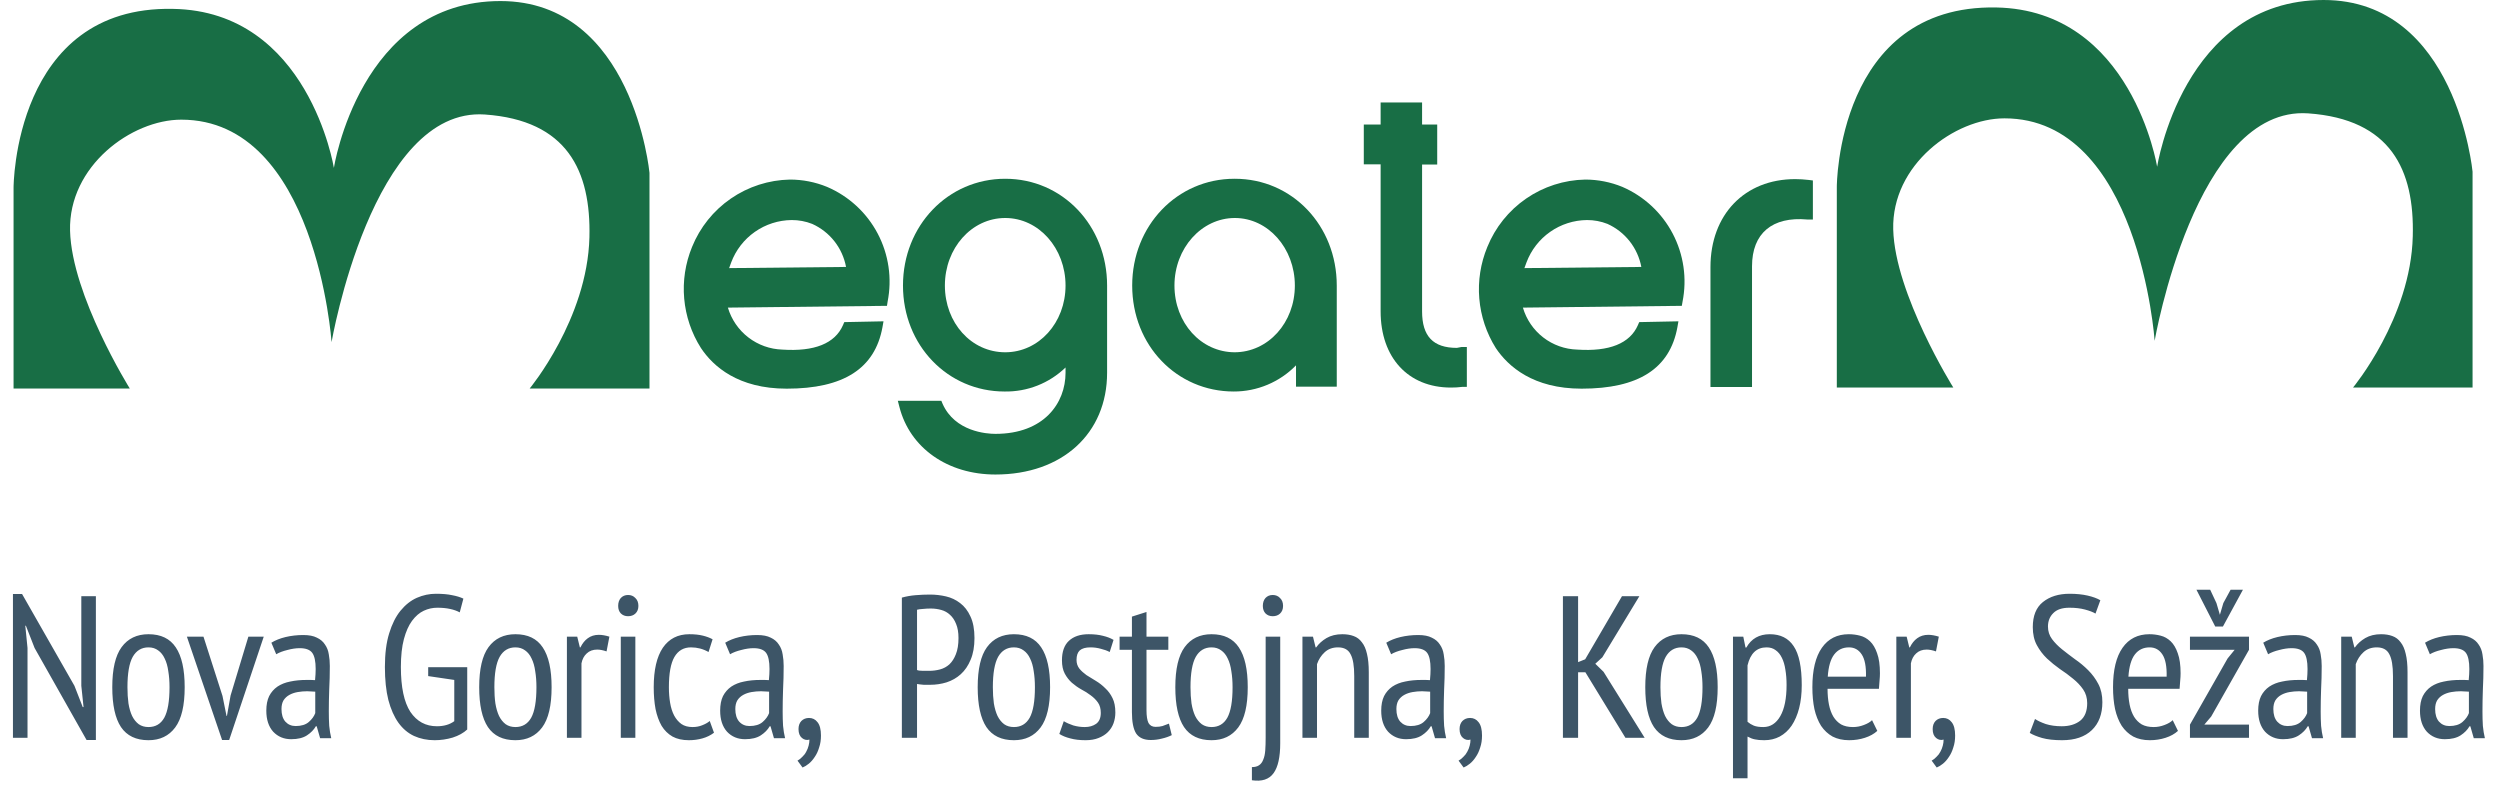
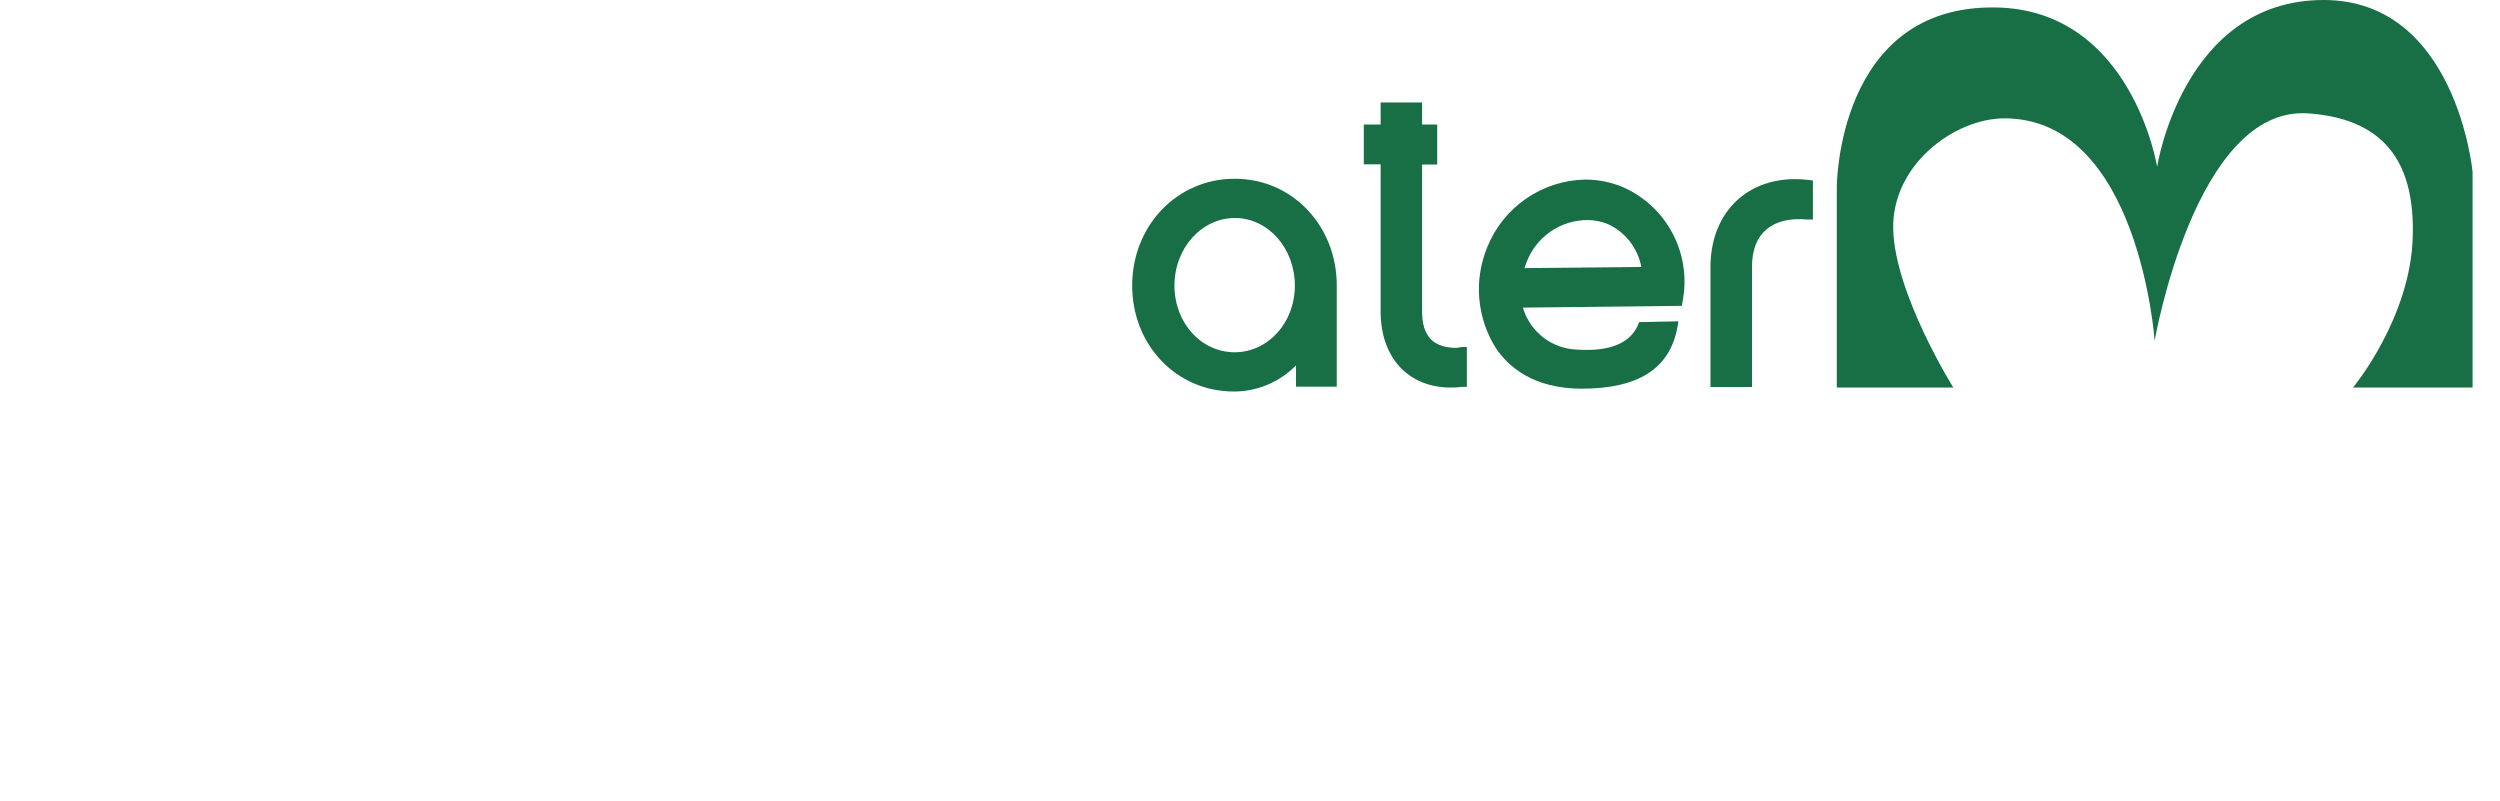
<svg xmlns="http://www.w3.org/2000/svg" width="156" height="50" viewBox="0 0 156 50" fill="none">
-   <path d="M8.097 24.246H0.846V11.714C0.846 11.714 0.846 0.349 10.79 0.554C19.263 0.688 20.834 10.476 20.834 10.476C20.834 10.476 22.45 0.066 31.228 0.066C39.517 0.066 40.528 10.787 40.528 10.787V24.246H33.049C33.049 24.246 36.653 19.904 36.78 14.807C36.88 10.665 35.403 7.506 30.251 7.145C23.222 6.662 20.69 21.348 20.69 21.348C20.69 21.348 19.729 7.467 11.312 7.467C8.203 7.467 4.266 10.365 4.372 14.402C4.477 18.438 8.097 24.24 8.097 24.24" fill="#186E45" />
  <path d="M121.885 24.18H114.617V11.66C114.617 11.66 114.617 0.283 124.561 0.466C133.028 0.622 134.605 10.405 134.605 10.405C134.605 10.405 136.215 0 144.994 0C153.278 0 154.288 10.716 154.288 10.716V24.18H146.831C146.831 24.18 150.435 19.838 150.557 14.741C150.668 10.599 149.191 7.44 144.033 7.074C136.987 6.579 134.45 21.265 134.45 21.265C134.45 21.265 133.489 7.385 125.078 7.385C121.968 7.385 118.032 10.283 118.137 14.319C118.243 18.356 121.885 24.18 121.885 24.18Z" fill="#186E45" />
-   <path d="M51.605 11.66C50.87 11.359 50.084 11.205 49.29 11.205C47.971 11.231 46.69 11.644 45.604 12.392C44.518 13.14 43.676 14.191 43.182 15.414C42.765 16.432 42.597 17.536 42.694 18.632C42.791 19.728 43.148 20.786 43.738 21.715C44.509 22.876 46.07 24.253 49.09 24.253C52.638 24.253 54.592 22.998 55.064 20.427L55.131 20.05L52.682 20.1L52.605 20.283C52.105 21.438 50.811 21.949 48.818 21.815C48.048 21.791 47.305 21.525 46.695 21.054C46.085 20.584 45.639 19.933 45.42 19.195L55.347 19.084L55.386 18.828C55.674 17.381 55.456 15.879 54.767 14.573C54.079 13.268 52.962 12.24 51.605 11.66ZM45.498 16.73L45.625 16.38C45.913 15.608 46.428 14.942 47.102 14.469C47.776 13.996 48.578 13.739 49.401 13.731C49.838 13.729 50.271 13.81 50.678 13.97C51.221 14.214 51.698 14.585 52.066 15.053C52.435 15.521 52.684 16.072 52.793 16.657L45.498 16.73Z" fill="#186E45" />
  <path d="M101.231 11.66C100.496 11.359 99.71 11.205 98.916 11.205C97.597 11.231 96.316 11.644 95.23 12.392C94.144 13.14 93.302 14.191 92.808 15.414C92.388 16.43 92.216 17.532 92.308 18.628C92.4 19.724 92.752 20.783 93.336 21.715C94.113 22.876 95.673 24.253 98.694 24.253C102.241 24.253 104.196 22.998 104.668 20.427L104.734 20.05L102.286 20.1L102.208 20.283C101.708 21.438 100.409 21.949 98.421 21.815C97.651 21.793 96.908 21.528 96.299 21.057C95.689 20.586 95.245 19.934 95.029 19.195L104.945 19.084L104.99 18.828C105.278 17.384 105.062 15.884 104.378 14.579C103.694 13.275 102.583 12.244 101.231 11.66ZM95.123 16.73L95.251 16.38C95.539 15.608 96.053 14.942 96.728 14.469C97.402 13.996 98.203 13.739 99.027 13.731C99.464 13.729 99.897 13.81 100.304 13.97C100.847 14.214 101.322 14.586 101.691 15.054C102.059 15.522 102.309 16.072 102.419 16.657L95.123 16.73Z" fill="#186E45" />
-   <path d="M62.726 11.155C59.15 11.155 56.346 14.081 56.346 17.817C56.346 21.554 59.145 24.43 62.681 24.43C63.384 24.443 64.082 24.317 64.735 24.06C65.389 23.803 65.985 23.419 66.49 22.931V23.259C66.49 25.158 65.141 27.073 62.115 27.073C61.56 27.073 59.589 26.934 58.817 25.197L58.739 25.008H56.024L56.124 25.396C56.779 27.956 59.133 29.61 62.115 29.61C66.279 29.61 69.083 27.056 69.083 23.259V17.817C69.083 14.081 66.307 11.155 62.726 11.155ZM62.726 21.982C60.61 21.982 58.961 20.149 58.961 17.817C58.961 15.486 60.627 13.603 62.726 13.603C64.825 13.603 66.49 15.497 66.49 17.817C66.49 20.138 64.825 21.982 62.726 21.982Z" fill="#186E45" />
  <path d="M77.028 11.155C73.453 11.155 70.649 14.081 70.649 17.817C70.649 21.554 73.431 24.43 76.984 24.43C77.708 24.432 78.425 24.288 79.093 24.008C79.76 23.727 80.365 23.316 80.871 22.798V24.13H83.414V17.817C83.414 14.081 80.637 11.155 77.056 11.155H77.028ZM77.056 21.982C74.946 21.982 73.286 20.149 73.286 17.817C73.286 15.486 74.98 13.603 77.056 13.603C79.133 13.603 80.799 15.497 80.799 17.817C80.799 20.138 79.133 21.982 77.028 21.982" fill="#186E45" />
  <path d="M112.846 11.227C112.572 11.194 112.295 11.178 112.019 11.177C108.86 11.177 106.733 13.398 106.733 16.668V24.147H109.326V16.619C109.326 14.553 110.592 13.498 112.785 13.698H113.124V11.261L112.846 11.227Z" fill="#186E45" />
  <path d="M90.909 21.708C89.427 21.708 88.738 20.981 88.738 19.432V10.265H89.682V7.772H88.738V6.395H86.151V7.772H85.101V10.254H86.151V19.432C86.151 22.319 87.872 24.184 90.537 24.184C90.776 24.186 91.016 24.171 91.253 24.14H91.531V21.652H91.198L90.909 21.708Z" fill="#186E45" />
-   <path d="M2.158 40.434L1.616 39.045H1.578L1.717 40.434V46.037H0.808V37.064H1.376L4.645 42.794L5.162 44.119H5.213L5.074 42.794V37.202H5.983V46.176H5.402L2.158 40.434ZM7.006 42.882C7.006 41.746 7.199 40.913 7.587 40.383C7.982 39.844 8.542 39.575 9.265 39.575C10.039 39.575 10.607 39.849 10.969 40.396C11.339 40.943 11.524 41.771 11.524 42.882C11.524 44.026 11.327 44.864 10.931 45.394C10.536 45.924 9.98 46.189 9.265 46.189C8.491 46.189 7.919 45.915 7.549 45.368C7.187 44.822 7.006 43.993 7.006 42.882ZM7.953 42.882C7.953 43.252 7.974 43.589 8.016 43.892C8.066 44.195 8.142 44.456 8.243 44.674C8.352 44.893 8.491 45.066 8.659 45.192C8.828 45.309 9.03 45.368 9.265 45.368C9.703 45.368 10.031 45.175 10.25 44.788C10.468 44.392 10.578 43.757 10.578 42.882C10.578 42.52 10.553 42.188 10.502 41.885C10.46 41.574 10.384 41.309 10.275 41.09C10.174 40.871 10.039 40.703 9.871 40.585C9.703 40.459 9.501 40.396 9.265 40.396C8.836 40.396 8.508 40.593 8.281 40.989C8.062 41.384 7.953 42.015 7.953 42.882ZM13.883 43.425L14.135 44.674H14.161L14.388 43.4L15.498 39.727H16.458L14.3 46.176H13.858L11.662 39.727H12.697L13.883 43.425ZM16.933 40.105C17.178 39.954 17.472 39.836 17.817 39.752C18.17 39.668 18.541 39.626 18.928 39.626C19.281 39.626 19.563 39.68 19.773 39.79C19.992 39.891 20.16 40.034 20.278 40.219C20.404 40.396 20.484 40.602 20.518 40.837C20.56 41.065 20.581 41.304 20.581 41.557C20.581 42.062 20.569 42.554 20.543 43.033C20.526 43.513 20.518 43.967 20.518 44.397C20.518 44.716 20.526 45.015 20.543 45.293C20.569 45.562 20.611 45.819 20.669 46.063H19.975L19.761 45.318H19.71C19.584 45.537 19.399 45.726 19.155 45.886C18.911 46.046 18.583 46.126 18.17 46.126C17.716 46.126 17.342 45.97 17.047 45.659C16.761 45.339 16.618 44.901 16.618 44.346C16.618 43.984 16.677 43.681 16.795 43.437C16.921 43.193 17.093 42.996 17.312 42.844C17.539 42.693 17.804 42.587 18.107 42.529C18.419 42.461 18.764 42.428 19.142 42.428C19.226 42.428 19.311 42.428 19.395 42.428C19.479 42.428 19.567 42.432 19.66 42.44C19.685 42.179 19.698 41.948 19.698 41.746C19.698 41.267 19.626 40.93 19.483 40.736C19.34 40.543 19.079 40.446 18.701 40.446C18.465 40.446 18.208 40.484 17.931 40.56C17.653 40.627 17.422 40.715 17.236 40.825L16.933 40.105ZM19.672 43.16C19.588 43.151 19.504 43.147 19.42 43.147C19.336 43.139 19.252 43.134 19.168 43.134C18.966 43.134 18.768 43.151 18.574 43.185C18.381 43.219 18.208 43.278 18.057 43.362C17.905 43.446 17.783 43.559 17.691 43.702C17.607 43.845 17.565 44.026 17.565 44.245C17.565 44.582 17.645 44.843 17.804 45.028C17.973 45.213 18.187 45.305 18.448 45.305C18.802 45.305 19.075 45.221 19.268 45.053C19.462 44.885 19.597 44.7 19.672 44.498V43.16ZM26.719 41.633H29.155V45.52C28.919 45.739 28.616 45.907 28.246 46.025C27.876 46.134 27.502 46.189 27.123 46.189C26.652 46.189 26.223 46.1 25.835 45.924C25.457 45.747 25.133 45.474 24.864 45.103C24.594 44.725 24.384 44.249 24.233 43.677C24.09 43.105 24.018 42.419 24.018 41.62C24.018 40.795 24.106 40.097 24.283 39.525C24.46 38.944 24.695 38.473 24.99 38.111C25.293 37.741 25.634 37.472 26.012 37.303C26.399 37.135 26.795 37.051 27.199 37.051C27.602 37.051 27.939 37.08 28.208 37.139C28.486 37.19 28.721 37.261 28.915 37.354L28.688 38.212C28.52 38.12 28.318 38.048 28.082 37.998C27.855 37.947 27.59 37.922 27.287 37.922C26.992 37.922 26.71 37.985 26.441 38.111C26.172 38.237 25.928 38.448 25.709 38.742C25.499 39.028 25.331 39.407 25.204 39.878C25.078 40.349 25.015 40.93 25.015 41.62C25.015 42.882 25.213 43.816 25.608 44.422C26.012 45.019 26.563 45.318 27.262 45.318C27.699 45.318 28.061 45.213 28.347 45.002V42.428L26.719 42.188V41.633ZM29.902 42.882C29.902 41.746 30.095 40.913 30.483 40.383C30.878 39.844 31.438 39.575 32.161 39.575C32.935 39.575 33.503 39.849 33.865 40.396C34.235 40.943 34.42 41.771 34.42 42.882C34.42 44.026 34.223 44.864 33.827 45.394C33.432 45.924 32.876 46.189 32.161 46.189C31.387 46.189 30.815 45.915 30.445 45.368C30.083 44.822 29.902 43.993 29.902 42.882ZM30.849 42.882C30.849 43.252 30.869 43.589 30.912 43.892C30.962 44.195 31.038 44.456 31.139 44.674C31.248 44.893 31.387 45.066 31.555 45.192C31.724 45.309 31.925 45.368 32.161 45.368C32.599 45.368 32.927 45.175 33.146 44.788C33.364 44.392 33.474 43.757 33.474 42.882C33.474 42.52 33.449 42.188 33.398 41.885C33.356 41.574 33.28 41.309 33.171 41.09C33.07 40.871 32.935 40.703 32.767 40.585C32.599 40.459 32.397 40.396 32.161 40.396C31.732 40.396 31.404 40.593 31.177 40.989C30.958 41.384 30.849 42.015 30.849 42.882ZM35.375 39.727H36.019L36.183 40.396H36.221C36.339 40.152 36.49 39.962 36.675 39.828C36.869 39.685 37.1 39.613 37.369 39.613C37.563 39.613 37.782 39.651 38.026 39.727L37.849 40.648C37.63 40.572 37.437 40.534 37.268 40.534C36.999 40.534 36.78 40.614 36.612 40.774C36.444 40.926 36.334 41.132 36.284 41.393V46.037H35.375V39.727ZM38.737 39.727H39.646V46.037H38.737V39.727ZM38.574 37.808C38.574 37.606 38.628 37.442 38.737 37.316C38.855 37.19 39.007 37.127 39.192 37.127C39.377 37.127 39.529 37.19 39.646 37.316C39.773 37.434 39.836 37.598 39.836 37.808C39.836 38.01 39.773 38.17 39.646 38.288C39.529 38.397 39.377 38.452 39.192 38.452C39.007 38.452 38.855 38.393 38.737 38.275C38.628 38.157 38.574 38.002 38.574 37.808ZM44.553 45.722C44.343 45.882 44.103 45.999 43.834 46.075C43.565 46.151 43.283 46.189 42.988 46.189C42.584 46.189 42.244 46.113 41.966 45.962C41.688 45.802 41.461 45.579 41.285 45.293C41.116 44.998 40.99 44.649 40.906 44.245C40.83 43.833 40.792 43.379 40.792 42.882C40.792 41.805 40.982 40.985 41.36 40.421C41.747 39.857 42.298 39.575 43.014 39.575C43.342 39.575 43.624 39.605 43.859 39.664C44.095 39.722 44.297 39.798 44.465 39.891L44.213 40.686C43.876 40.492 43.51 40.396 43.115 40.396C42.66 40.396 42.315 40.597 42.08 41.001C41.852 41.397 41.739 42.024 41.739 42.882C41.739 43.227 41.764 43.551 41.815 43.854C41.865 44.157 41.949 44.422 42.067 44.649C42.185 44.868 42.336 45.044 42.521 45.179C42.706 45.305 42.938 45.368 43.216 45.368C43.434 45.368 43.636 45.331 43.821 45.255C44.015 45.179 44.171 45.091 44.288 44.99L44.553 45.722ZM45.253 40.105C45.497 39.954 45.792 39.836 46.137 39.752C46.49 39.668 46.86 39.626 47.247 39.626C47.601 39.626 47.883 39.68 48.093 39.79C48.312 39.891 48.48 40.034 48.598 40.219C48.724 40.396 48.804 40.602 48.838 40.837C48.88 41.065 48.901 41.304 48.901 41.557C48.901 42.062 48.888 42.554 48.863 43.033C48.846 43.513 48.838 43.967 48.838 44.397C48.838 44.716 48.846 45.015 48.863 45.293C48.888 45.562 48.93 45.819 48.989 46.063H48.295L48.08 45.318H48.03C47.904 45.537 47.719 45.726 47.475 45.886C47.231 46.046 46.902 46.126 46.49 46.126C46.036 46.126 45.661 45.97 45.367 45.659C45.081 45.339 44.938 44.901 44.938 44.346C44.938 43.984 44.997 43.681 45.114 43.437C45.241 43.193 45.413 42.996 45.632 42.844C45.859 42.693 46.124 42.587 46.427 42.529C46.738 42.461 47.083 42.428 47.462 42.428C47.546 42.428 47.63 42.428 47.714 42.428C47.798 42.428 47.887 42.432 47.979 42.44C48.005 42.179 48.017 41.948 48.017 41.746C48.017 41.267 47.946 40.93 47.803 40.736C47.66 40.543 47.399 40.446 47.02 40.446C46.785 40.446 46.528 40.484 46.25 40.56C45.973 40.627 45.741 40.715 45.556 40.825L45.253 40.105ZM47.992 43.16C47.908 43.151 47.824 43.147 47.74 43.147C47.656 43.139 47.571 43.134 47.487 43.134C47.285 43.134 47.087 43.151 46.894 43.185C46.7 43.219 46.528 43.278 46.377 43.362C46.225 43.446 46.103 43.559 46.011 43.702C45.926 43.845 45.884 44.026 45.884 44.245C45.884 44.582 45.964 44.843 46.124 45.028C46.292 45.213 46.507 45.305 46.768 45.305C47.121 45.305 47.395 45.221 47.588 45.053C47.782 44.885 47.916 44.7 47.992 44.498V43.16ZM49.827 45.495C49.827 45.284 49.886 45.116 50.004 44.99C50.13 44.864 50.29 44.8 50.483 44.8C50.702 44.8 50.879 44.889 51.014 45.066C51.157 45.242 51.228 45.52 51.228 45.898C51.228 46.176 51.19 46.424 51.114 46.643C51.047 46.87 50.955 47.068 50.837 47.236C50.727 47.405 50.605 47.544 50.471 47.653C50.336 47.762 50.206 47.842 50.08 47.893L49.764 47.464C49.873 47.405 49.974 47.325 50.067 47.224C50.168 47.131 50.248 47.026 50.307 46.908C50.374 46.79 50.425 46.664 50.458 46.53C50.492 46.403 50.509 46.277 50.509 46.151C50.34 46.201 50.185 46.168 50.042 46.05C49.899 45.932 49.827 45.747 49.827 45.495ZM56.276 37.291C56.545 37.215 56.832 37.164 57.135 37.139C57.437 37.114 57.736 37.101 58.031 37.101C58.367 37.101 58.7 37.139 59.028 37.215C59.356 37.291 59.65 37.43 59.911 37.632C60.18 37.834 60.395 38.111 60.555 38.465C60.723 38.818 60.807 39.268 60.807 39.815C60.807 40.345 60.727 40.795 60.568 41.166C60.416 41.536 60.21 41.839 59.949 42.074C59.697 42.301 59.402 42.47 59.066 42.579C58.737 42.68 58.397 42.731 58.043 42.731C58.01 42.731 57.955 42.731 57.879 42.731C57.803 42.731 57.724 42.731 57.639 42.731C57.555 42.722 57.471 42.714 57.387 42.705C57.311 42.697 57.257 42.688 57.223 42.68V46.037H56.276V37.291ZM58.081 37.972C57.913 37.972 57.749 37.981 57.589 37.998C57.437 38.006 57.315 38.023 57.223 38.048V41.809C57.257 41.826 57.307 41.839 57.374 41.847C57.45 41.847 57.526 41.851 57.602 41.86C57.677 41.86 57.749 41.86 57.816 41.86C57.892 41.86 57.946 41.86 57.98 41.86C58.216 41.86 58.443 41.83 58.662 41.771C58.88 41.712 59.074 41.607 59.242 41.456C59.41 41.296 59.545 41.086 59.646 40.825C59.755 40.556 59.81 40.219 59.81 39.815C59.81 39.462 59.76 39.167 59.659 38.931C59.566 38.696 59.44 38.507 59.28 38.364C59.129 38.221 58.948 38.12 58.737 38.061C58.527 38.002 58.308 37.972 58.081 37.972ZM61.008 42.882C61.008 41.746 61.201 40.913 61.588 40.383C61.984 39.844 62.543 39.575 63.267 39.575C64.041 39.575 64.609 39.849 64.971 40.396C65.341 40.943 65.526 41.771 65.526 42.882C65.526 44.026 65.328 44.864 64.933 45.394C64.537 45.924 63.982 46.189 63.267 46.189C62.493 46.189 61.921 45.915 61.55 45.368C61.189 44.822 61.008 43.993 61.008 42.882ZM61.954 42.882C61.954 43.252 61.975 43.589 62.017 43.892C62.068 44.195 62.144 44.456 62.245 44.674C62.354 44.893 62.493 45.066 62.661 45.192C62.829 45.309 63.031 45.368 63.267 45.368C63.704 45.368 64.033 45.175 64.251 44.788C64.47 44.392 64.579 43.757 64.579 42.882C64.579 42.52 64.554 42.188 64.504 41.885C64.462 41.574 64.386 41.309 64.277 41.09C64.176 40.871 64.041 40.703 63.873 40.585C63.704 40.459 63.502 40.396 63.267 40.396C62.838 40.396 62.51 40.593 62.282 40.989C62.064 41.384 61.954 42.015 61.954 42.882ZM66.38 45.002C66.548 45.103 66.746 45.192 66.973 45.267C67.209 45.335 67.448 45.368 67.692 45.368C67.97 45.368 68.206 45.301 68.399 45.166C68.593 45.023 68.689 44.796 68.689 44.485C68.689 44.224 68.631 44.01 68.513 43.841C68.395 43.673 68.244 43.522 68.058 43.387C67.882 43.252 67.688 43.13 67.478 43.021C67.267 42.903 67.07 42.764 66.885 42.604C66.708 42.444 66.561 42.255 66.443 42.036C66.325 41.818 66.266 41.54 66.266 41.203C66.266 40.665 66.409 40.261 66.695 39.992C66.99 39.714 67.402 39.575 67.932 39.575C68.277 39.575 68.576 39.609 68.828 39.676C69.081 39.735 69.3 39.819 69.485 39.929L69.245 40.686C69.085 40.602 68.9 40.534 68.689 40.484C68.479 40.425 68.265 40.396 68.046 40.396C67.743 40.396 67.52 40.459 67.377 40.585C67.242 40.711 67.175 40.909 67.175 41.178C67.175 41.389 67.234 41.569 67.352 41.721C67.469 41.864 67.617 41.998 67.793 42.125C67.978 42.242 68.176 42.364 68.387 42.491C68.597 42.617 68.79 42.768 68.967 42.945C69.152 43.113 69.304 43.32 69.422 43.564C69.539 43.799 69.598 44.098 69.598 44.46C69.598 44.695 69.56 44.918 69.485 45.129C69.409 45.339 69.291 45.524 69.131 45.684C68.98 45.835 68.786 45.957 68.551 46.05C68.323 46.142 68.054 46.189 67.743 46.189C67.373 46.189 67.053 46.151 66.784 46.075C66.514 46.008 66.287 45.915 66.102 45.797L66.38 45.002ZM69.862 39.727H70.632V38.477L71.541 38.187V39.727H72.904V40.547H71.541V44.308C71.541 44.678 71.583 44.948 71.667 45.116C71.759 45.276 71.907 45.356 72.109 45.356C72.277 45.356 72.42 45.339 72.538 45.305C72.664 45.263 72.799 45.213 72.942 45.154L73.118 45.873C72.933 45.966 72.727 46.037 72.5 46.088C72.281 46.147 72.05 46.176 71.806 46.176C71.385 46.176 71.082 46.042 70.897 45.772C70.72 45.495 70.632 45.049 70.632 44.434V40.547H69.862V39.727ZM73.34 42.882C73.34 41.746 73.534 40.913 73.921 40.383C74.316 39.844 74.876 39.575 75.599 39.575C76.373 39.575 76.941 39.849 77.303 40.396C77.674 40.943 77.859 41.771 77.859 42.882C77.859 44.026 77.661 44.864 77.265 45.394C76.87 45.924 76.315 46.189 75.599 46.189C74.825 46.189 74.253 45.915 73.883 45.368C73.521 44.822 73.34 43.993 73.34 42.882ZM74.287 42.882C74.287 43.252 74.308 43.589 74.35 43.892C74.4 44.195 74.476 44.456 74.577 44.674C74.686 44.893 74.825 45.066 74.993 45.192C75.162 45.309 75.364 45.368 75.599 45.368C76.037 45.368 76.365 45.175 76.584 44.788C76.803 44.392 76.912 43.757 76.912 42.882C76.912 42.52 76.887 42.188 76.836 41.885C76.794 41.574 76.718 41.309 76.609 41.09C76.508 40.871 76.373 40.703 76.205 40.585C76.037 40.459 75.835 40.396 75.599 40.396C75.17 40.396 74.842 40.593 74.615 40.989C74.396 41.384 74.287 42.015 74.287 42.882ZM78.977 39.727H79.886V46.378C79.886 47.245 79.747 47.867 79.47 48.246C79.192 48.633 78.742 48.78 78.119 48.688V47.867C78.304 47.867 78.451 47.83 78.561 47.754C78.679 47.678 78.767 47.56 78.826 47.401C78.893 47.249 78.935 47.056 78.952 46.82C78.969 46.593 78.977 46.323 78.977 46.012V39.727ZM78.801 37.808C78.801 37.606 78.855 37.442 78.965 37.316C79.082 37.19 79.234 37.127 79.419 37.127C79.604 37.127 79.756 37.19 79.873 37.316C80 37.434 80.063 37.598 80.063 37.808C80.063 38.01 80 38.17 79.873 38.288C79.756 38.397 79.604 38.452 79.419 38.452C79.234 38.452 79.082 38.393 78.965 38.275C78.855 38.157 78.801 38.002 78.801 37.808ZM84.504 46.037V42.188C84.504 41.557 84.428 41.102 84.276 40.825C84.133 40.539 83.872 40.396 83.494 40.396C83.157 40.396 82.88 40.497 82.661 40.699C82.442 40.901 82.282 41.149 82.181 41.443V46.037H81.272V39.727H81.929L82.093 40.396H82.131C82.291 40.168 82.505 39.975 82.774 39.815C83.052 39.655 83.38 39.575 83.759 39.575C84.028 39.575 84.264 39.613 84.466 39.689C84.676 39.764 84.849 39.895 84.983 40.08C85.126 40.257 85.231 40.497 85.299 40.8C85.374 41.102 85.412 41.485 85.412 41.948V46.037H84.504ZM86.503 40.105C86.747 39.954 87.042 39.836 87.387 39.752C87.74 39.668 88.111 39.626 88.498 39.626C88.851 39.626 89.133 39.68 89.343 39.79C89.562 39.891 89.73 40.034 89.848 40.219C89.974 40.396 90.054 40.602 90.088 40.837C90.13 41.065 90.151 41.304 90.151 41.557C90.151 42.062 90.138 42.554 90.113 43.033C90.096 43.513 90.088 43.967 90.088 44.397C90.088 44.716 90.096 45.015 90.113 45.293C90.138 45.562 90.18 45.819 90.239 46.063H89.545L89.331 45.318H89.28C89.154 45.537 88.969 45.726 88.725 45.886C88.481 46.046 88.153 46.126 87.74 46.126C87.286 46.126 86.912 45.97 86.617 45.659C86.331 45.339 86.188 44.901 86.188 44.346C86.188 43.984 86.247 43.681 86.365 43.437C86.491 43.193 86.663 42.996 86.882 42.844C87.109 42.693 87.374 42.587 87.677 42.529C87.989 42.461 88.334 42.428 88.712 42.428C88.796 42.428 88.88 42.428 88.965 42.428C89.049 42.428 89.137 42.432 89.23 42.44C89.255 42.179 89.267 41.948 89.267 41.746C89.267 41.267 89.196 40.93 89.053 40.736C88.91 40.543 88.649 40.446 88.27 40.446C88.035 40.446 87.778 40.484 87.501 40.56C87.223 40.627 86.991 40.715 86.806 40.825L86.503 40.105ZM89.242 43.16C89.158 43.151 89.074 43.147 88.99 43.147C88.906 43.139 88.822 43.134 88.737 43.134C88.535 43.134 88.338 43.151 88.144 43.185C87.951 43.219 87.778 43.278 87.627 43.362C87.475 43.446 87.353 43.559 87.261 43.702C87.177 43.845 87.135 44.026 87.135 44.245C87.135 44.582 87.214 44.843 87.374 45.028C87.543 45.213 87.757 45.305 88.018 45.305C88.371 45.305 88.645 45.221 88.838 45.053C89.032 44.885 89.166 44.7 89.242 44.498V43.16ZM91.077 45.495C91.077 45.284 91.136 45.116 91.254 44.99C91.38 44.864 91.54 44.8 91.734 44.8C91.952 44.8 92.129 44.889 92.264 45.066C92.407 45.242 92.478 45.52 92.478 45.898C92.478 46.176 92.44 46.424 92.365 46.643C92.297 46.87 92.205 47.068 92.087 47.236C91.978 47.405 91.856 47.544 91.721 47.653C91.586 47.762 91.456 47.842 91.33 47.893L91.014 47.464C91.124 47.405 91.225 47.325 91.317 47.224C91.418 47.131 91.498 47.026 91.557 46.908C91.624 46.79 91.675 46.664 91.708 46.53C91.742 46.403 91.759 46.277 91.759 46.151C91.591 46.201 91.435 46.168 91.292 46.05C91.149 45.932 91.077 45.747 91.077 45.495ZM98.927 41.948H98.473V46.037H97.526V37.202H98.473V41.317L98.915 41.14L101.212 37.202H102.297L99.988 41.014L99.546 41.418L100.063 41.923L102.625 46.037H101.426L98.927 41.948ZM102.665 42.882C102.665 41.746 102.858 40.913 103.245 40.383C103.641 39.844 104.2 39.575 104.924 39.575C105.698 39.575 106.266 39.849 106.628 40.396C106.998 40.943 107.183 41.771 107.183 42.882C107.183 44.026 106.985 44.864 106.59 45.394C106.194 45.924 105.639 46.189 104.924 46.189C104.15 46.189 103.578 45.915 103.207 45.368C102.845 44.822 102.665 43.993 102.665 42.882ZM103.611 42.882C103.611 43.252 103.632 43.589 103.674 43.892C103.725 44.195 103.801 44.456 103.901 44.674C104.011 44.893 104.15 45.066 104.318 45.192C104.486 45.309 104.688 45.368 104.924 45.368C105.361 45.368 105.69 45.175 105.908 44.788C106.127 44.392 106.236 43.757 106.236 42.882C106.236 42.52 106.211 42.188 106.161 41.885C106.119 41.574 106.043 41.309 105.934 41.09C105.833 40.871 105.698 40.703 105.53 40.585C105.361 40.459 105.159 40.396 104.924 40.396C104.495 40.396 104.167 40.593 103.939 40.989C103.721 41.384 103.611 42.015 103.611 42.882ZM108.138 39.727H108.781L108.92 40.408H108.971C109.282 39.853 109.77 39.575 110.435 39.575C111.1 39.575 111.596 39.823 111.924 40.32C112.261 40.816 112.429 41.628 112.429 42.756C112.429 43.286 112.374 43.766 112.265 44.195C112.156 44.615 112 44.977 111.798 45.28C111.596 45.575 111.348 45.802 111.053 45.962C110.767 46.113 110.447 46.189 110.094 46.189C109.85 46.189 109.656 46.172 109.513 46.138C109.37 46.113 109.215 46.054 109.046 45.962V48.562H108.138V39.727ZM109.046 45.04C109.164 45.141 109.295 45.221 109.438 45.28C109.589 45.339 109.787 45.368 110.031 45.368C110.477 45.368 110.83 45.141 111.091 44.687C111.352 44.233 111.482 43.585 111.482 42.743C111.482 42.39 111.457 42.07 111.407 41.784C111.365 41.498 111.293 41.254 111.192 41.052C111.091 40.842 110.961 40.682 110.801 40.572C110.649 40.455 110.46 40.396 110.233 40.396C109.619 40.396 109.223 40.77 109.046 41.519V45.04ZM117.144 45.608C116.942 45.793 116.685 45.936 116.374 46.037C116.063 46.138 115.735 46.189 115.39 46.189C114.994 46.189 114.649 46.113 114.355 45.962C114.069 45.802 113.829 45.579 113.635 45.293C113.45 44.998 113.311 44.649 113.219 44.245C113.135 43.841 113.092 43.387 113.092 42.882C113.092 41.805 113.29 40.985 113.686 40.421C114.081 39.857 114.641 39.575 115.364 39.575C115.6 39.575 115.831 39.605 116.059 39.664C116.294 39.722 116.504 39.84 116.69 40.017C116.875 40.194 117.022 40.442 117.131 40.762C117.249 41.081 117.308 41.498 117.308 42.011C117.308 42.154 117.3 42.31 117.283 42.478C117.274 42.638 117.262 42.806 117.245 42.983H114.039C114.039 43.345 114.069 43.673 114.127 43.967C114.186 44.262 114.279 44.514 114.405 44.725C114.531 44.927 114.691 45.087 114.885 45.204C115.087 45.314 115.335 45.368 115.629 45.368C115.857 45.368 116.08 45.326 116.298 45.242C116.526 45.158 116.698 45.057 116.816 44.939L117.144 45.608ZM116.437 42.226C116.454 41.595 116.366 41.132 116.172 40.837C115.979 40.543 115.714 40.396 115.377 40.396C114.99 40.396 114.683 40.543 114.456 40.837C114.228 41.132 114.094 41.595 114.052 42.226H116.437ZM118.331 39.727H118.975L119.139 40.396H119.177C119.295 40.152 119.446 39.962 119.631 39.828C119.825 39.685 120.056 39.613 120.326 39.613C120.519 39.613 120.738 39.651 120.982 39.727L120.805 40.648C120.586 40.572 120.393 40.534 120.225 40.534C119.955 40.534 119.737 40.614 119.568 40.774C119.4 40.926 119.291 41.132 119.24 41.393V46.037H118.331V39.727ZM120.599 45.495C120.599 45.284 120.658 45.116 120.776 44.99C120.902 44.864 121.062 44.8 121.255 44.8C121.474 44.8 121.651 44.889 121.785 45.066C121.928 45.242 122 45.52 122 45.898C122 46.176 121.962 46.424 121.886 46.643C121.819 46.87 121.726 47.068 121.609 47.236C121.499 47.405 121.377 47.544 121.243 47.653C121.108 47.762 120.978 47.842 120.851 47.893L120.536 47.464C120.645 47.405 120.746 47.325 120.839 47.224C120.94 47.131 121.02 47.026 121.079 46.908C121.146 46.79 121.196 46.664 121.23 46.53C121.264 46.403 121.281 46.277 121.281 46.151C121.112 46.201 120.957 46.168 120.814 46.05C120.67 45.932 120.599 45.747 120.599 45.495ZM126.985 44.864C127.145 44.973 127.368 45.078 127.654 45.179C127.948 45.272 128.281 45.318 128.651 45.318C129.122 45.318 129.505 45.204 129.8 44.977C130.094 44.742 130.241 44.376 130.241 43.879C130.241 43.551 130.157 43.265 129.989 43.021C129.821 42.777 129.61 42.554 129.358 42.352C129.105 42.142 128.832 41.94 128.537 41.746C128.251 41.544 127.982 41.325 127.73 41.09C127.477 40.846 127.267 40.568 127.099 40.257C126.93 39.945 126.846 39.571 126.846 39.133C126.846 38.427 127.056 37.905 127.477 37.568C127.906 37.223 128.462 37.051 129.143 37.051C129.564 37.051 129.938 37.089 130.267 37.164C130.595 37.24 130.86 37.337 131.062 37.455L130.759 38.288C130.607 38.195 130.389 38.111 130.102 38.035C129.825 37.96 129.501 37.922 129.131 37.922C128.676 37.922 128.34 38.035 128.121 38.263C127.902 38.481 127.793 38.759 127.793 39.096C127.793 39.39 127.877 39.651 128.045 39.878C128.213 40.105 128.424 40.32 128.676 40.522C128.929 40.724 129.198 40.93 129.484 41.14C129.779 41.342 130.052 41.569 130.304 41.822C130.557 42.074 130.767 42.36 130.935 42.68C131.104 43 131.188 43.379 131.188 43.816C131.188 44.556 130.969 45.137 130.532 45.558C130.094 45.978 129.476 46.189 128.676 46.189C128.171 46.189 127.755 46.142 127.427 46.05C127.107 45.957 126.85 45.852 126.657 45.734L126.985 44.864ZM135.905 45.608C135.703 45.793 135.446 45.936 135.135 46.037C134.824 46.138 134.496 46.189 134.151 46.189C133.755 46.189 133.41 46.113 133.116 45.962C132.83 45.802 132.59 45.579 132.396 45.293C132.211 44.998 132.072 44.649 131.98 44.245C131.896 43.841 131.853 43.387 131.853 42.882C131.853 41.805 132.051 40.985 132.447 40.421C132.842 39.857 133.402 39.575 134.125 39.575C134.361 39.575 134.592 39.605 134.819 39.664C135.055 39.722 135.265 39.84 135.451 40.017C135.636 40.194 135.783 40.442 135.892 40.762C136.01 41.081 136.069 41.498 136.069 42.011C136.069 42.154 136.061 42.31 136.044 42.478C136.035 42.638 136.023 42.806 136.006 42.983H132.8C132.8 43.345 132.83 43.673 132.888 43.967C132.947 44.262 133.04 44.514 133.166 44.725C133.292 44.927 133.452 45.087 133.646 45.204C133.848 45.314 134.096 45.368 134.39 45.368C134.618 45.368 134.841 45.326 135.059 45.242C135.286 45.158 135.459 45.057 135.577 44.939L135.905 45.608ZM135.198 42.226C135.215 41.595 135.127 41.132 134.933 40.837C134.74 40.543 134.475 40.396 134.138 40.396C133.751 40.396 133.444 40.543 133.217 40.837C132.989 41.132 132.855 41.595 132.813 42.226H135.198ZM136.653 45.217L139.001 41.09L139.442 40.547H136.653V39.727H140.338V40.547L137.978 44.712L137.549 45.217H140.338V46.037H136.653V45.217ZM138.71 39.096H138.231L137.057 36.798H137.915L138.306 37.632L138.521 38.364L138.736 37.632L139.19 36.798H139.96L138.71 39.096ZM141.226 40.105C141.47 39.954 141.765 39.836 142.11 39.752C142.463 39.668 142.834 39.626 143.221 39.626C143.574 39.626 143.856 39.68 144.066 39.79C144.285 39.891 144.453 40.034 144.571 40.219C144.697 40.396 144.777 40.602 144.811 40.837C144.853 41.065 144.874 41.304 144.874 41.557C144.874 42.062 144.861 42.554 144.836 43.033C144.819 43.513 144.811 43.967 144.811 44.397C144.811 44.716 144.819 45.015 144.836 45.293C144.861 45.562 144.903 45.819 144.962 46.063H144.268L144.054 45.318H144.003C143.877 45.537 143.692 45.726 143.448 45.886C143.204 46.046 142.876 46.126 142.463 46.126C142.009 46.126 141.635 45.97 141.34 45.659C141.054 45.339 140.911 44.901 140.911 44.346C140.911 43.984 140.97 43.681 141.088 43.437C141.214 43.193 141.386 42.996 141.605 42.844C141.832 42.693 142.097 42.587 142.4 42.529C142.712 42.461 143.057 42.428 143.435 42.428C143.519 42.428 143.603 42.428 143.688 42.428C143.772 42.428 143.86 42.432 143.953 42.44C143.978 42.179 143.99 41.948 143.99 41.746C143.99 41.267 143.919 40.93 143.776 40.736C143.633 40.543 143.372 40.446 142.993 40.446C142.758 40.446 142.501 40.484 142.224 40.56C141.946 40.627 141.714 40.715 141.529 40.825L141.226 40.105ZM143.965 43.16C143.881 43.151 143.797 43.147 143.713 43.147C143.629 43.139 143.545 43.134 143.46 43.134C143.258 43.134 143.061 43.151 142.867 43.185C142.674 43.219 142.501 43.278 142.35 43.362C142.198 43.446 142.076 43.559 141.984 43.702C141.9 43.845 141.857 44.026 141.857 44.245C141.857 44.582 141.937 44.843 142.097 45.028C142.266 45.213 142.48 45.305 142.741 45.305C143.094 45.305 143.368 45.221 143.561 45.053C143.755 44.885 143.89 44.7 143.965 44.498V43.16ZM149.322 46.037V42.188C149.322 41.557 149.246 41.102 149.094 40.825C148.951 40.539 148.691 40.396 148.312 40.396C147.975 40.396 147.698 40.497 147.479 40.699C147.26 40.901 147.1 41.149 146.999 41.443V46.037H146.091V39.727H146.747L146.911 40.396H146.949C147.109 40.168 147.323 39.975 147.593 39.815C147.87 39.655 148.198 39.575 148.577 39.575C148.846 39.575 149.082 39.613 149.284 39.689C149.494 39.764 149.667 39.895 149.801 40.08C149.944 40.257 150.049 40.497 150.117 40.8C150.193 41.102 150.23 41.485 150.23 41.948V46.037H149.322ZM151.322 40.105C151.566 39.954 151.86 39.836 152.205 39.752C152.558 39.668 152.929 39.626 153.316 39.626C153.669 39.626 153.951 39.68 154.161 39.79C154.38 39.891 154.548 40.034 154.666 40.219C154.792 40.396 154.872 40.602 154.906 40.837C154.948 41.065 154.969 41.304 154.969 41.557C154.969 42.062 154.956 42.554 154.931 43.033C154.914 43.513 154.906 43.967 154.906 44.397C154.906 44.716 154.914 45.015 154.931 45.293C154.956 45.562 154.999 45.819 155.057 46.063H154.363L154.149 45.318H154.098C153.972 45.537 153.787 45.726 153.543 45.886C153.299 46.046 152.971 46.126 152.558 46.126C152.104 46.126 151.73 45.97 151.435 45.659C151.149 45.339 151.006 44.901 151.006 44.346C151.006 43.984 151.065 43.681 151.183 43.437C151.309 43.193 151.481 42.996 151.7 42.844C151.927 42.693 152.192 42.587 152.495 42.529C152.807 42.461 153.152 42.428 153.53 42.428C153.614 42.428 153.699 42.428 153.783 42.428C153.867 42.428 153.955 42.432 154.048 42.44C154.073 42.179 154.086 41.948 154.086 41.746C154.086 41.267 154.014 40.93 153.871 40.736C153.728 40.543 153.467 40.446 153.089 40.446C152.853 40.446 152.596 40.484 152.319 40.56C152.041 40.627 151.81 40.715 151.624 40.825L151.322 40.105ZM154.06 43.16C153.976 43.151 153.892 43.147 153.808 43.147C153.724 43.139 153.64 43.134 153.556 43.134C153.354 43.134 153.156 43.151 152.962 43.185C152.769 43.219 152.596 43.278 152.445 43.362C152.293 43.446 152.171 43.559 152.079 43.702C151.995 43.845 151.953 44.026 151.953 44.245C151.953 44.582 152.033 44.843 152.192 45.028C152.361 45.213 152.575 45.305 152.836 45.305C153.19 45.305 153.463 45.221 153.656 45.053C153.85 44.885 153.985 44.7 154.06 44.498V43.16Z" fill="#3D5567" />
</svg>